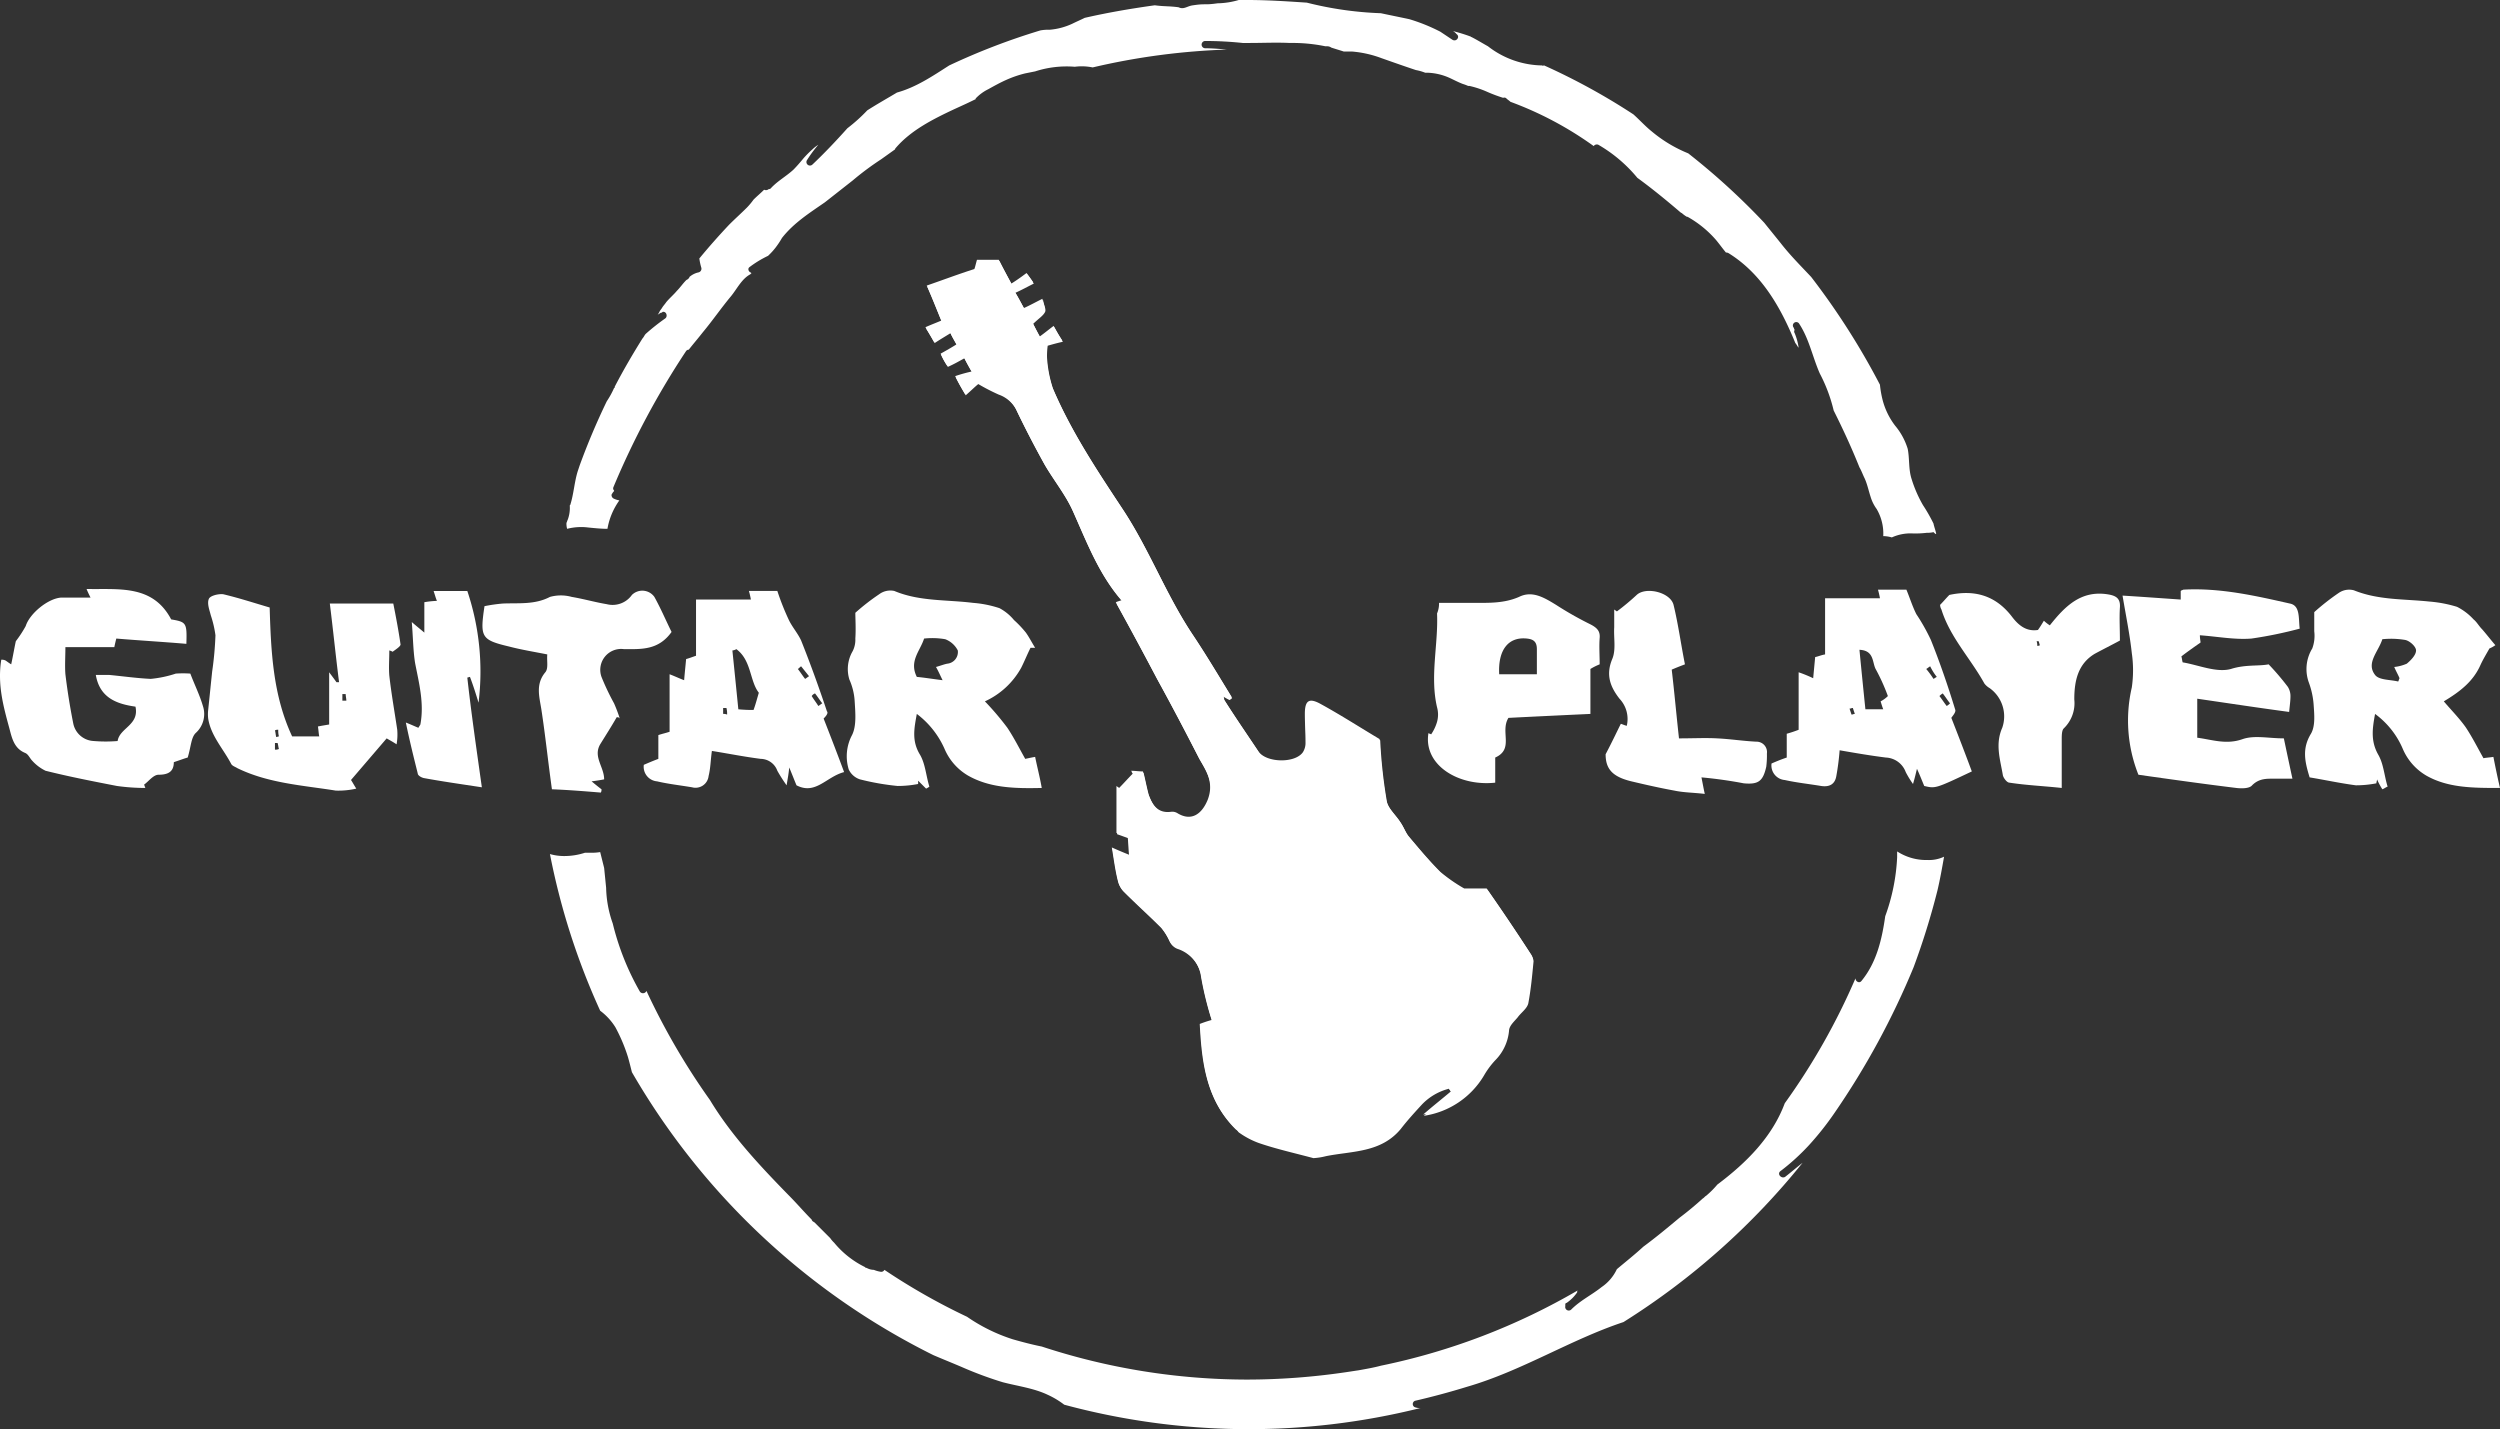
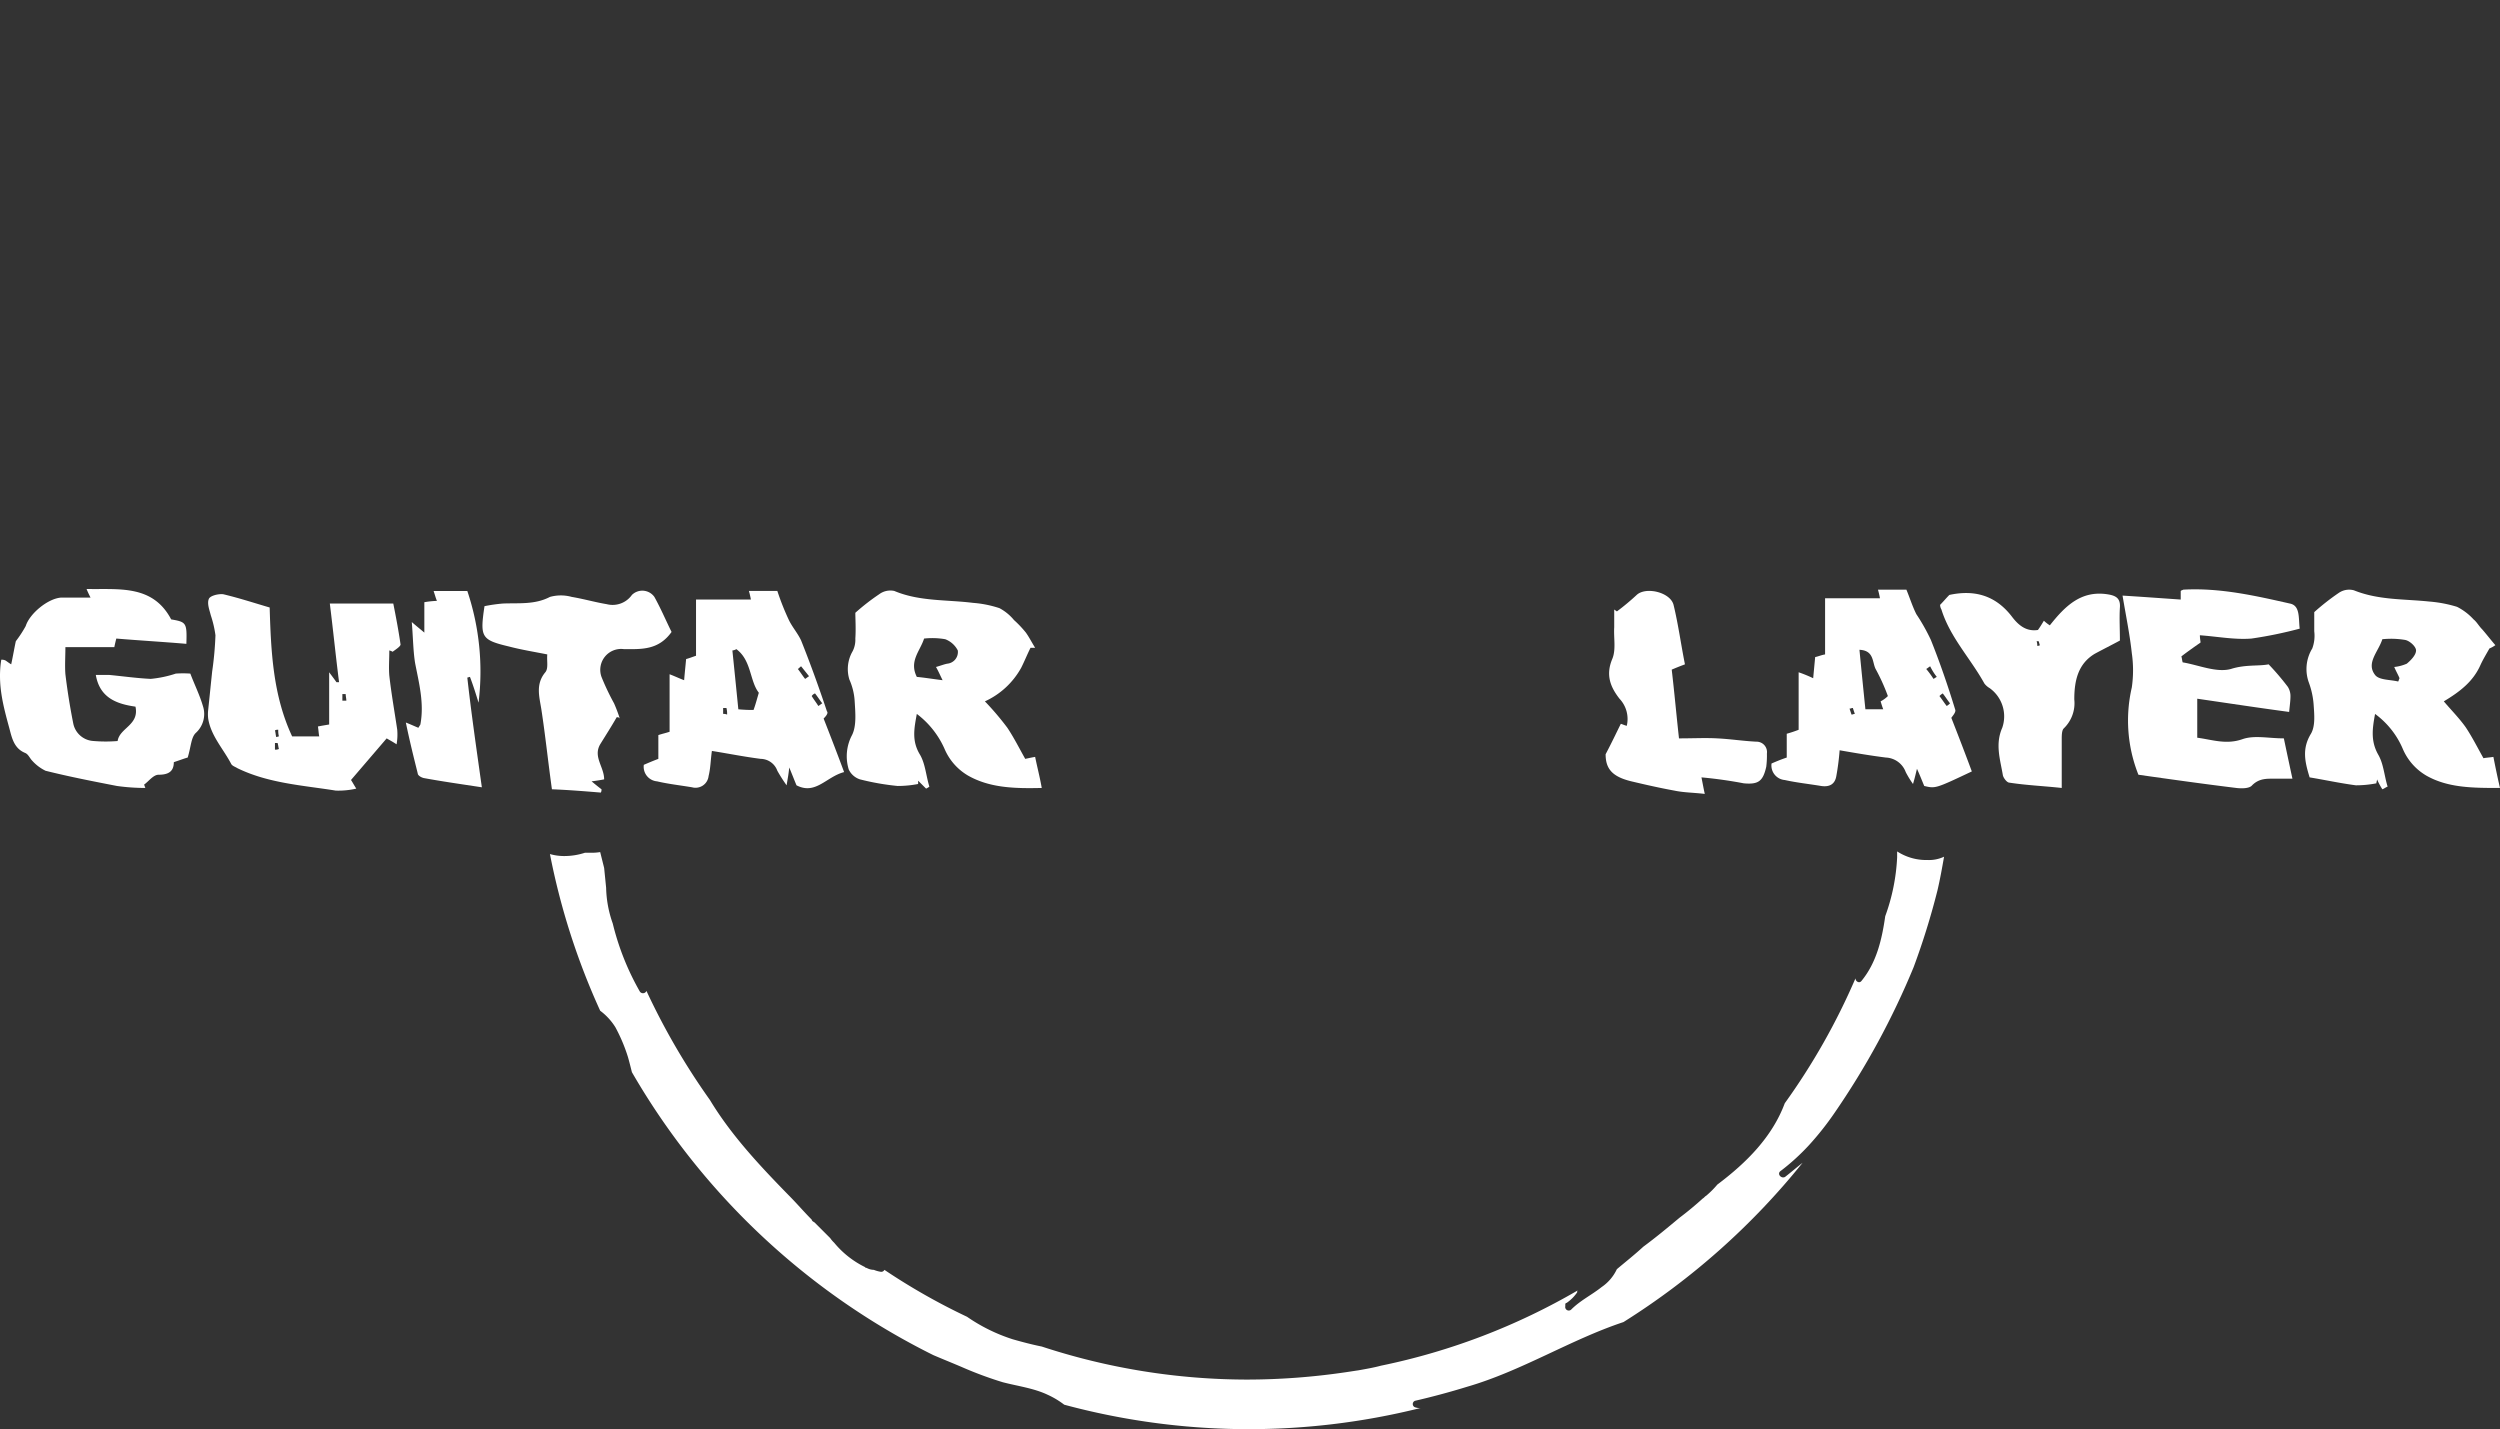
<svg xmlns="http://www.w3.org/2000/svg" width="378.194" height="216.2" viewBox="0 0 378.194 216.2">
  <rect x="0" y="0" width="378.194" height="216.2" fill="#333333" stroke="none" />
  <g id="guitar_player_logo_circle_white" data-name="guitar player logo circle white" transform="translate(-79.806 -115)">
    <g id="Сгруппировать_3211" data-name="Сгруппировать 3211">
-       <path id="Контур_12532" data-name="Контур 12532" d="M295.2,283.8c1.5-1.3,2.9-2.4,4.2-3.5-.1-.2-.3-.4-.4-.6a8.6,8.6,0,0,0-4.1,2.4c-1.1,1.2-2.2,2.4-3.2,3.7-3,3.6-7.3,3.3-11.3,4.1a9.9,9.9,0,0,1-1.9.3c-3-.8-5.7-1.4-8.3-2.3a12.416,12.416,0,0,1-3-1.6c-.1-.1-.2-.3-.4-.4-4.4-4.3-5.1-9.9-5.4-15.8a18.937,18.937,0,0,1,1.8-.6,51.329,51.329,0,0,1-1.6-6.5,5.359,5.359,0,0,0-3.5-4.4,2.07,2.07,0,0,1-1.3-1.1,9.172,9.172,0,0,0-1.3-2.1c-1.9-1.9-3.8-3.6-5.7-5.5a3.147,3.147,0,0,1-.8-1.5c-.4-1.6-.6-3.2-.9-5,.9.4,1.6.7,2.6,1.1-.1-1-.1-1.8-.2-2.7-.6-.2-1.1-.4-1.7-.6v-7.1c.1.1.3.2.4.3.7-.7,1.4-1.5,2.1-2.2-.1-.1-.2-.3-.3-.4.6,0,1.2.1,1.8.1.3,1.2.5,2.3.8,3.4.6,1.6,1.4,3,3.5,2.7a1.486,1.486,0,0,1,.9.2c2.1,1.3,3.7.2,4.6-2,1-2.6-.2-4.4-1.3-6.3-2.1-4.1-4.2-8.1-6.4-12.1-2-3.8-4.1-7.7-6.2-11.5a9.44,9.44,0,0,1,.9-.3c-3.5-4-5.3-8.8-7.4-13.5-1.1-2.5-2.9-4.7-4.3-7.1q-2.25-4.05-4.2-8.1a4.779,4.779,0,0,0-2.8-2.6,30.131,30.131,0,0,1-3.1-1.6c-.5.4-1.1,1-1.9,1.7-.6-1-1-1.7-1.5-2.7a23.346,23.346,0,0,1,2.5-.7c-.4-.7-.8-1.4-1.2-2.2-.9.5-1.6.9-2.5,1.3a10.418,10.418,0,0,1-1-1.8c.9-.5,1.6-.9,2.4-1.4-.3-.6-.7-1.2-1-1.9-.8.5-1.5.9-2.4,1.5-.4-.7-.8-1.4-1.3-2.2.9-.4,1.7-.7,2.4-1-.7-1.7-1.4-3.5-2.2-5.3,2.6-.9,4.7-1.7,7.2-2.5.1-.2.2-.7.4-1.4H231c.6,1.2,1.2,2.3,1.9,3.6.8-.5,1.5-1,2.3-1.6.3.4.6.8,1,1.4-1,.5-1.7.9-2.8,1.4.5.8.9,1.6,1.4,2.5.9-.4,1.6-.8,2.8-1.4.1.7.5,1.4.3,1.8-.3.6-1,1-1.8,1.8.2.4.6,1.2,1.1,2.1.7-.5,1.3-1,2.1-1.6a25.292,25.292,0,0,0,1.3,2.2c-.9.2-1.6.4-2.3.6a10.87,10.87,0,0,0-.1,1.8,18.62,18.62,0,0,0,.9,4.7c2.8,6.6,6.8,12.6,10.7,18.5,4,6.1,6.5,12.9,10.6,19,2,3,3.9,6.2,5.8,9.3a1.381,1.381,0,0,1-.4.3,9.015,9.015,0,0,1-.9-.5,1.087,1.087,0,0,1,.1.5c1.7,2.7,3.5,5.3,5.3,8,1.2,1.7,5.5,1.8,6.7.1a2.6,2.6,0,0,0,.4-1.5c0-1.4-.1-2.9-.1-4.3,0-2,.6-2.5,2.4-1.5,3.1,1.7,6.2,3.7,8.9,5.3a76.2,76.2,0,0,0,1,9.2c.2,1.2,1.4,2.2,2.1,3.3.5.7.8,1.6,1.3,2.2,1.6,1.9,3.1,3.7,4.8,5.4a24.451,24.451,0,0,0,3.6,2.5h3.4c2.1,3,4.4,6.4,6.6,9.8a2.112,2.112,0,0,1,.4,1c-.2,2.1-.4,4.3-.8,6.4-.2.8-1.1,1.4-1.6,2.1-.5.6-1.2,1.2-1.3,1.9a7.281,7.281,0,0,1-2.1,4.6,12.419,12.419,0,0,0-1.7,2.3A12.739,12.739,0,0,1,295.2,283.8Z" fill="#fff" />
      <path id="Контур_12533" data-name="Контур 12533" d="M456.4,213.1c-.5.9-1,1.7-1.4,2.6-1.1,2.4-3,3.9-5.5,5.4,1.1,1.3,2.3,2.5,3.3,3.9,1,1.5,1.8,3.1,2.7,4.7.5-.1.9-.1,1.5-.2.3,1.5.6,3,1,4.7-4.1,0-7.9,0-11.2-1.9a8.553,8.553,0,0,1-3.5-4,12.737,12.737,0,0,0-4.2-5.3c-.4,2.2-.7,4.1.5,6.2.8,1.4.9,3.2,1.4,4.8-.3.1-.5.3-.8.4a10.929,10.929,0,0,1-.8-1.5c0,.2-.1.4-.1.6a16.279,16.279,0,0,1-3.1.3c-2.3-.3-4.6-.8-7-1.2-.7-2.3-1.2-4.3.2-6.6.7-1.2.5-3,.4-4.5a12.256,12.256,0,0,0-.7-3.2,5.978,5.978,0,0,1,.5-5.2,5.5,5.5,0,0,0,.3-2.6v-2.9a35.109,35.109,0,0,1,3.7-2.9,2.76,2.76,0,0,1,2.3-.4c3.7,1.5,7.6,1.3,11.4,1.7a19.5,19.5,0,0,1,4.2.8,8.731,8.731,0,0,1,2.5,1.9c.5.4.8,1,1.3,1.5.7.8,1.3,1.6,2,2.4A4.384,4.384,0,0,1,456.4,213.1ZM442,215.9a6.4,6.4,0,0,0,1.9-.5c.6-.5,1.4-1.3,1.4-2,0-.6-1-1.5-1.7-1.6a12.788,12.788,0,0,0-3.4-.1c-.6,1.9-2.5,3.6-1.1,5.4.6.8,2.3.7,3.5,1,.1-.2.1-.3.2-.5C442.6,217.1,442.3,216.6,442,215.9Z" fill="#fff" />
      <path id="Контур_12534" data-name="Контур 12534" d="M219.9,234.3l-1.2-1.2v.5a16.279,16.279,0,0,1-3.1.3,37.833,37.833,0,0,1-5.7-1,2.831,2.831,0,0,1-1.7-1.5,6.825,6.825,0,0,1,.5-5.2c.7-1.4.5-3.4.4-5.1a9.4,9.4,0,0,0-.8-3.3,5.368,5.368,0,0,1,.5-4.3,3.807,3.807,0,0,0,.4-1.9c.1-1.5,0-3,0-3.9a32.714,32.714,0,0,1,3.6-2.8,2.822,2.822,0,0,1,2.3-.5c3.8,1.6,7.9,1.3,11.9,1.8a16.689,16.689,0,0,1,4,.8,7.277,7.277,0,0,1,2.2,1.8,16.178,16.178,0,0,1,1.8,1.9c.5.7.9,1.5,1.4,2.3h-.7c-.5,1-.9,2-1.4,3a11.918,11.918,0,0,1-5.5,5.1,42.345,42.345,0,0,1,3.4,4c1,1.5,1.8,3.1,2.7,4.7.5-.1.9-.2,1.5-.3.3,1.5.7,3,1,4.7-4.1.1-7.9,0-11.2-1.9a8.552,8.552,0,0,1-3.5-4,13.4,13.4,0,0,0-4.2-5.3c-.4,2.2-.8,4.1.5,6.2.8,1.4.9,3.2,1.4,4.8A2.185,2.185,0,0,1,219.9,234.3Zm1.5-18.4c.7-.2,1.2-.4,1.7-.5a1.772,1.772,0,0,0,1.6-2,3.546,3.546,0,0,0-1.9-1.7,11.329,11.329,0,0,0-3.2-.1c-.6,1.9-2.3,3.4-1.1,5.8,1.1.1,2.3.3,3.9.5C222,217.1,221.8,216.6,221.4,215.9Z" fill="#fff" />
      <path id="Контур_12535" data-name="Контур 12535" d="M108.2,229.6c-.4.1-1.2.4-2.1.7,0,1.4-.8,1.9-2.3,1.9-.8,0-1.5,1-2.2,1.5.1.2.1.3.2.5a31.08,31.08,0,0,1-4.3-.3c-3.6-.7-7.2-1.4-10.8-2.3a6.537,6.537,0,0,1-2-1.5c-.4-.4-.6-1-1.1-1.2-1.7-.7-2-2.3-2.4-3.8-.9-3.3-1.8-6.6-1.2-10.3a1.268,1.268,0,0,1,.6.1c.2.1.4.3.9.6.3-1.4.5-2.6.7-3.5a17.578,17.578,0,0,0,1.5-2.3c.6-1.9,3.4-4.2,5.4-4.3h4.4c-.2-.4-.4-.8-.6-1.3,4.9.1,10-.7,12.8,4.6,2.3.4,2.4.5,2.3,3.7-3.5-.3-7-.5-10.6-.8-.1.4-.2.8-.3,1.3H89.7c0,1.4-.1,2.8,0,4.1q.45,3.75,1.2,7.5a3.305,3.305,0,0,0,3.1,2.6,21.6,21.6,0,0,0,3.6,0c.3-2,3.3-2.4,2.7-5.2-2.8-.4-5.4-1.3-6-4.8h2c2.1.2,4.2.5,6.3.6a17.175,17.175,0,0,0,3.8-.8,15.983,15.983,0,0,1,2.2,0c.6,1.6,1.4,3.2,1.9,4.9a3.858,3.858,0,0,1-1.1,4.1C108.7,226.6,108.7,228,108.2,229.6Z" fill="#fff" />
      <path id="Контур_12536" data-name="Контур 12536" d="M120.6,206.9c.2,6.7.5,13.3,3.4,19.5h4.1c-.1-.5-.1-.9-.2-1.5.5-.1,1.1-.2,1.7-.3v-7.9c.6.8.9,1.2,1.1,1.5h.4c-.5-3.9-.9-7.9-1.4-11.9h9.6c.4,2,.8,4.1,1.1,6.2,0,.3-.8.8-1.2,1.1a1.689,1.689,0,0,0-.5-.2c0,1.3-.1,2.6,0,3.8.3,2.7.8,5.5,1.2,8.2a8.623,8.623,0,0,1-.1,2.2c-.6-.4-1-.6-1.5-.9l-5.4,6.3c.1.1.3.5.8,1.3a11.965,11.965,0,0,1-3.1.3c-5-.8-10.2-1.1-14.9-3.4-.3-.2-.7-.3-.9-.6-1.2-2.3-3.1-4.3-3.5-6.9a5.634,5.634,0,0,1,0-1.3c.2-1.9.4-3.9.6-5.8a51.081,51.081,0,0,0,.5-5.5,16.276,16.276,0,0,0-.7-3c-.2-.8-.6-1.8-.3-2.5.2-.5,1.5-.8,2.2-.7C116.1,205.5,118.2,206.2,120.6,206.9Zm11,14.1h.6c0-.3-.1-.7-.1-1h-.5Zm-9.7,4.4a.749.749,0,0,0-.5.1c.1.3.1.7.2,1,.1,0,.3-.1.4-.1A3.4,3.4,0,0,1,121.9,225.4Zm-.5,3a1.083,1.083,0,0,0,.6-.1c-.1-.3-.1-.6-.2-.9h-.4Z" fill="#fff" />
      <path id="Контур_12537" data-name="Контур 12537" d="M409.7,205.7v-1.3c.1-.1.2-.1.4-.2,5.5-.3,10.8.9,16.1,2.1,1.6.3,1.3,2.2,1.5,3.8a63.052,63.052,0,0,1-7.3,1.5c-2.5.2-5.1-.3-7.8-.5,0,.5.1.9.1,1.1-1,.7-2,1.4-2.9,2.1.1.3.1.6.2.9,2.4.4,5.1,1.6,7.3,1,2.2-.7,4.2-.4,5.7-.7a37.986,37.986,0,0,1,2.9,3.4,2.6,2.6,0,0,1,.4,1.5c0,.6-.1,1.3-.2,2.3-4.5-.6-9.1-1.3-13.9-2v5.9c2.3.3,4.4,1.1,6.9.2,1.8-.6,3.9-.1,6.2-.1.4,1.9.8,3.8,1.3,6.1H424c-1.2,0-2.4-.1-3.5,1-.4.5-1.6.5-2.4.4-4.9-.6-9.9-1.3-14.8-2a22.2,22.2,0,0,1-1-13.2,18.12,18.12,0,0,0,0-5.2c-.3-2.8-.9-5.7-1.4-8.7C404.1,205.3,406.8,205.5,409.7,205.7Z" fill="#fff" />
      <path id="Контур_12538" data-name="Контур 12538" d="M378.1,231.7c-5.5,2.6-5.5,2.6-7.2,2.2-.3-.7-.6-1.5-1.1-2.6-.2.8-.3,1.3-.6,2.3a14.6,14.6,0,0,1-1.1-1.8,3.357,3.357,0,0,0-3-2.2c-2.4-.3-4.7-.7-7-1.1a37.445,37.445,0,0,1-.5,3.9c-.2,1.2-1,1.7-2.3,1.5-1.8-.3-3.7-.5-5.5-.9a2.21,2.21,0,0,1-2-2.5c.7-.3,1.4-.6,2.3-.9V226a18.934,18.934,0,0,0,1.8-.6v-8.7a20.367,20.367,0,0,1,2.2.9c.1-1.1.2-2.1.3-3.2.5-.1.9-.3,1.5-.4v-8.5h8.3a13.053,13.053,0,0,0-.3-1.3h4.3c.5,1.2.9,2.5,1.5,3.7a29.967,29.967,0,0,1,2.2,3.9c1.4,3.5,2.6,7,3.7,10.6.1.4-.5,1-.6,1.2C376.1,226.4,377.1,229,378.1,231.7Zm-12.7-11.4a29.923,29.923,0,0,0-1.8-4c-.6-1-.2-2.9-2.5-3q.45,4.65.9,9h2.7c-.2-.5-.3-.9-.4-1.2A4.44,4.44,0,0,0,365.4,220.3Zm6.4-4.5c-.2.1-.4.3-.6.4a14.313,14.313,0,0,1,1.1,1.5c.2-.1.3-.2.5-.3A8.638,8.638,0,0,1,371.8,215.8Zm1.9,4.1a2.182,2.182,0,0,0-.5.4c.4.5.7,1,1.1,1.5a2.182,2.182,0,0,0,.5-.4C374.4,220.9,374.1,220.4,373.7,219.9Zm-13.8,3.2c.2,0,.3-.1.5-.1l-.3-.9c-.2,0-.3.1-.5.1Z" fill="#fff" />
      <path id="Контур_12539" data-name="Контур 12539" d="M204.4,223.7c1.1,2.8,2.1,5.4,3.1,8.1-2.7.7-4.3,3.5-7.2,2-.3-.7-.6-1.5-1.1-2.7-.1,1-.2,1.5-.4,2.7a24.292,24.292,0,0,1-1.4-2.2,2.713,2.713,0,0,0-2.5-1.8c-2.4-.3-4.9-.8-7.4-1.2-.2,1.4-.2,2.6-.5,3.8a1.987,1.987,0,0,1-2.5,1.7c-1.8-.3-3.6-.5-5.3-.9a2.21,2.21,0,0,1-2-2.5c.7-.3,1.4-.6,2.2-.9v-3.6c.6-.2,1.1-.3,1.7-.5V217c.8.3,1.4.6,2.2.9.1-1.2.2-2.1.3-3.2.4-.1.9-.3,1.5-.5v-8.5h8.3a13.044,13.044,0,0,0-.3-1.3h4.3a38.348,38.348,0,0,0,1.7,4.3c.5,1.1,1.4,2.1,1.9,3.2,1.4,3.5,2.7,7.1,3.9,10.7C205.2,222.9,204.6,223.5,204.4,223.7Zm-10.6-1.3c.3-.8.5-1.6.8-2.6-1.4-1.8-1.1-4.9-3.4-6.6a1.421,1.421,0,0,1-.6.2c.3,2.9.6,5.9.9,8.9A22,22,0,0,0,193.8,222.4Zm7.8-4.7c.2-.1.4-.3.6-.4l-1.2-1.5c-.2.1-.3.3-.5.4C200.9,216.7,201.2,217.2,201.6,217.7Zm2,4.1c.2-.1.4-.3.6-.4-.4-.5-.7-1-1.1-1.5a1,1,0,0,0-.5.4C202.9,220.8,203.3,221.3,203.6,221.8ZM189.2,223a1.268,1.268,0,0,1,.6.1,3.4,3.4,0,0,0-.1-1h-.5Z" fill="#fff" />
-       <path id="Контур_12540" data-name="Контур 12540" d="M297.5,206.2h5.1c2.4,0,4.7.1,7-.9,2-1,3.8.1,5.6,1.2a51.422,51.422,0,0,0,5.1,2.9c1,.5,1.6,1,1.5,2.1-.1,1.3,0,2.6,0,4a9.143,9.143,0,0,0-1.4.7V223c-4.3.2-8.5.4-12.4.6-1.3,2.1.9,4.7-2,6v3.8c-5.6.6-10.9-2.7-10.1-7.5.1.1.3.1.4.2a6.633,6.633,0,0,0,.9-1.9,4.108,4.108,0,0,0,0-2.2c-1.1-4.7.2-9.5,0-14.2A3.808,3.808,0,0,0,297.5,206.2ZM312.3,217v-3.8c0-1.1-.5-1.5-1.5-1.6-2.8-.3-4.4,1.7-4.2,5.4Z" fill="#fff" />
      <path id="Контур_12541" data-name="Контур 12541" d="M373.3,206.5c.5-.5.9-1,1.4-1.5,3.7-.8,6.9,0,9.4,3.2.9,1.2,2.1,2.4,4,2.1.3-.4.6-.9.9-1.4a5.5,5.5,0,0,0,.9.7c2.3-2.9,4.7-5.3,8.7-4.7,1.3.2,2,.6,1.9,2-.1,1.6,0,3.2,0,5-1.3.7-2.5,1.3-3.8,2-2.5,1.5-3.1,4-3.1,6.9a5.3,5.3,0,0,1-1.6,4.4c-.3.3-.3,1.1-.3,1.7v7.3c-2.8-.3-5.3-.4-7.9-.8-.4,0-.9-.7-1-1.1-.4-2.4-1.2-4.7-.1-7.2a5.261,5.261,0,0,0-1.9-6,2.7,2.7,0,0,1-.8-.7c-2.1-3.8-5.2-7-6.5-11.2A1.445,1.445,0,0,1,373.3,206.5Zm14.7,6.2a.6.6,0,0,0,.4-.1c-.1-.2-.1-.4-.2-.6h-.3A1.952,1.952,0,0,1,388,212.7Z" fill="#fff" />
      <path id="Контур_12542" data-name="Контур 12542" d="M173.1,223.5c-.8,1.4-1.7,2.8-2.5,4.1-1.1,1.9.6,3.4.6,5.3-.5.1-1.1.2-1.9.3q.9.75,1.5,1.2a.9.9,0,0,1-.1.5c-2.4-.2-4.9-.4-7.4-.5-.6-4.3-1-8.2-1.6-12.1-.3-1.9-.9-3.8.6-5.6.5-.6.2-1.7.3-2.7-2-.4-3.9-.7-5.8-1.2-4.2-1-4.4-1.4-3.7-6.1a23.578,23.578,0,0,1,2.8-.4c2.4-.1,4.8.2,7.1-1a6.151,6.151,0,0,1,3.3,0c1.8.3,3.5.8,5.3,1.1a3.579,3.579,0,0,0,3.8-1.4,2.242,2.242,0,0,1,3.4.3c1,1.8,1.8,3.7,2.6,5.3-2,2.8-4.6,2.6-7.2,2.6a3.158,3.158,0,0,0-3.4,4.2,36.21,36.21,0,0,0,1.9,4,23.4,23.4,0,0,1,.9,2.4C173.6,223.6,173.4,223.5,173.1,223.5Z" fill="#fff" />
      <path id="Контур_12543" data-name="Контур 12543" d="M337.2,232.6c.2,1,.3,1.6.5,2.5-1.7-.2-3.2-.2-4.6-.5-2.2-.4-4.4-.9-6.5-1.4-2.9-.7-3.9-1.9-3.9-4.1,1-1.9,1.6-3.2,2.3-4.6.1,0,.5.2.9.3a4.468,4.468,0,0,0-1.1-4.1c-1.4-1.8-2.1-3.6-1.1-6,.6-1.4.2-3.2.3-4.8v-2.7c.1.1.3.2.4.3a36.12,36.12,0,0,0,3-2.5c1.4-1.3,5.2-.4,5.6,1.6.7,2.9,1.1,5.9,1.7,8.9-.8.3-1.3.5-2,.8.4,3.4.7,6.8,1.1,10.4,2.2,0,4-.1,5.8,0,2,.1,3.9.4,5.9.5a1.579,1.579,0,0,1,1.6,1.8,13.4,13.4,0,0,1-.1,2c-.5,2.2-1.2,2.7-3.4,2.5C341.5,233.1,339.4,232.8,337.2,232.6Z" fill="#fff" />
      <path id="Контур_12544" data-name="Контур 12544" d="M152.7,234.1c-3.3-.5-6.1-.9-8.8-1.4-.4-.1-.9-.4-.9-.7-.6-2.4-1.2-4.8-1.8-7.7,1,.4,1.4.6,1.9.8.1-.2.2-.3.3-.5.6-3.2-.2-6.2-.8-9.3-.3-1.9-.3-3.8-.5-6.2.8.7,1.2,1,1.9,1.6v-4.6a13.664,13.664,0,0,1,1.9-.2c-.2-.5-.3-.9-.5-1.5h5.1a38.37,38.37,0,0,1,1.7,16.9c-.4-1.3-.8-2.6-1.3-3.9-.1,0-.3.1-.4.1C151.1,222.9,151.9,228.4,152.7,234.1Z" fill="#fff" />
-       <path id="Контур_12545" data-name="Контур 12545" d="M295.1,283.6c1.5-1.3,2.9-2.4,4.2-3.5-.1-.2-.3-.4-.4-.6a8.6,8.6,0,0,0-4.1,2.4c-1.1,1.2-2.2,2.4-3.2,3.7-3,3.6-7.3,3.3-11.3,4.1a9.9,9.9,0,0,1-1.9.3c-3-.8-5.7-1.4-8.3-2.3a12.416,12.416,0,0,1-3-1.6c-.1-.1-.2-.3-.4-.4-4.4-4.3-5.1-9.9-5.4-15.8a18.937,18.937,0,0,1,1.8-.6,51.329,51.329,0,0,1-1.6-6.5,5.359,5.359,0,0,0-3.5-4.4,2.07,2.07,0,0,1-1.3-1.1,9.172,9.172,0,0,0-1.3-2.1c-1.9-1.9-3.8-3.6-5.7-5.5a3.147,3.147,0,0,1-.8-1.5c-.4-1.6-.6-3.2-.9-5,.9.4,1.6.7,2.6,1.1-.1-1-.1-1.8-.2-2.7-.6-.2-1.1-.4-1.7-.6v-7.1c.1.1.3.2.4.3.7-.7,1.4-1.5,2.1-2.2-.1-.1-.2-.3-.3-.4.6,0,1.2.1,1.8.1.3,1.2.5,2.3.8,3.4.6,1.6,1.4,3,3.5,2.7a1.486,1.486,0,0,1,.9.2c2.1,1.3,3.7.2,4.6-2,1-2.6-.2-4.4-1.3-6.3-2.1-4.1-4.2-8.1-6.4-12.1-2-3.8-4.1-7.7-6.2-11.5a9.44,9.44,0,0,1,.9-.3c-3.5-4-5.3-8.8-7.4-13.5-1.1-2.5-2.9-4.7-4.3-7.1q-2.25-4.05-4.2-8.1a4.779,4.779,0,0,0-2.8-2.6,30.131,30.131,0,0,1-3.1-1.6c-.5.4-1.1,1-1.9,1.7-.6-1-1-1.7-1.5-2.7a23.346,23.346,0,0,1,2.5-.7c-.4-.7-.8-1.4-1.2-2.2-.9.5-1.6.9-2.5,1.3a10.418,10.418,0,0,1-1-1.8c.9-.5,1.6-.9,2.4-1.4-.3-.6-.7-1.2-1-1.9-.8.5-1.5.9-2.4,1.5-.4-.7-.8-1.4-1.3-2.2.9-.4,1.7-.7,2.4-1-.7-1.7-1.4-3.5-2.2-5.3,2.6-.9,4.7-1.7,7.2-2.5.1-.2.2-.7.4-1.4h3.3c.6,1.2,1.2,2.3,1.9,3.6.8-.5,1.5-1,2.3-1.6.3.4.6.8,1,1.4-1,.5-1.7.9-2.8,1.4.5.8.9,1.6,1.4,2.5.9-.4,1.6-.8,2.8-1.4.1.7.5,1.4.3,1.8-.3.6-1,1-1.8,1.8.2.4.6,1.2,1.1,2.1.7-.5,1.3-1,2.1-1.6a25.292,25.292,0,0,0,1.3,2.2c-.9.2-1.6.4-2.3.6a10.87,10.87,0,0,0-.1,1.8,18.62,18.62,0,0,0,.9,4.7c2.8,6.6,6.8,12.6,10.7,18.5,4,6.1,6.5,12.9,10.6,19,2,3,3.9,6.2,5.8,9.3a1.381,1.381,0,0,1-.4.3,9.015,9.015,0,0,1-.9-.5,1.087,1.087,0,0,1,.1.5c1.7,2.7,3.5,5.3,5.3,8,1.2,1.7,5.5,1.8,6.7.1a2.6,2.6,0,0,0,.4-1.5c0-1.4-.1-2.9-.1-4.3,0-2,.6-2.5,2.4-1.5,3.1,1.7,6.2,3.7,8.9,5.3a76.2,76.2,0,0,0,1,9.2c.2,1.2,1.4,2.2,2.1,3.3.5.7.8,1.6,1.3,2.2,1.6,1.9,3.1,3.7,4.8,5.4a24.451,24.451,0,0,0,3.6,2.5h3.4c2.1,3,4.4,6.4,6.6,9.8a2.112,2.112,0,0,1,.4,1c-.2,2.1-.4,4.3-.8,6.4-.2.8-1.1,1.4-1.6,2.1-.5.6-1.2,1.2-1.3,1.9a7.281,7.281,0,0,1-2.1,4.6,12.419,12.419,0,0,0-1.7,2.3A12.638,12.638,0,0,1,295.1,283.6Z" fill="#fff" />
-       <path id="Контур_12546" data-name="Контур 12546" d="M372.7,195.7h0c-.1-.5-.3-1-.4-1.5a25.432,25.432,0,0,0-1.6-2.8,19.215,19.215,0,0,1-1.7-3.9c-.5-1.5-.3-3.1-.6-4.6a9.983,9.983,0,0,0-1.9-3.5,10.908,10.908,0,0,1-1.9-3.9,15.718,15.718,0,0,1-.4-2.3,109.983,109.983,0,0,0-10.4-16.3c-1.6-1.7-3.2-3.3-4.6-5.1-.8-1-1.7-2.1-2.5-3.1a103.748,103.748,0,0,0-11.5-10.5,20.628,20.628,0,0,1-5.5-3.3c-1-.8-1.9-1.8-2.8-2.6a98.156,98.156,0,0,0-13.5-7.4c-.1,0-.2.1-.3,0a13.648,13.648,0,0,1-8.2-2.9c-.9-.5-1.7-1-2.5-1.4-.1,0-.1-.1-.2-.1a25.825,25.825,0,0,0-2.6-.8,1.756,1.756,0,0,1,.5.4h0l.1.1c.5.4-.1,1.2-.7.8l-1.8-1.2a27.2,27.2,0,0,0-4.7-1.9c-1.4-.3-2.9-.6-4.3-.9a53.081,53.081,0,0,1-11.2-1.6c-3-.2-6-.4-9-.4h-1.3a11.851,11.851,0,0,1-3.2.5c-2.1.3-1.7,0-3.7.3-.9.1-1.4.7-2.2.3-1.5-.2-2.1-.1-3.6-.3-3.6.5-7.1,1.1-10.6,1.9-.6.3-1.3.6-1.9.9a10.079,10.079,0,0,1-3.4.9,6.6,6.6,0,0,0-1.4.1,100.585,100.585,0,0,0-13.8,5.3c-2.5,1.6-5,3.3-7.9,4.1-1.5.9-3.1,1.8-4.5,2.7a25.228,25.228,0,0,1-3,2.7c-1.7,1.9-3.5,3.8-5.3,5.5a.534.534,0,0,1-.8-.7,19.522,19.522,0,0,1,1.7-2.3,5.5,5.5,0,0,0-.9.7,15.933,15.933,0,0,0-1.3,1.3c-.5.6-1,1.2-1.6,1.8-1.1,1-2.4,1.7-3.4,2.8a.367.367,0,0,1-.3.1.616.616,0,0,1-.7.1c-.5.5-1.1,1-1.6,1.5a10.593,10.593,0,0,1-1,1.2c-.9.9-1.8,1.7-2.7,2.6q-2.4,2.55-4.5,5.1a8.874,8.874,0,0,0,.3,1.4.569.569,0,0,1-.4.7,3.088,3.088,0,0,0-1.4.7c0,.1-.1.2-.2.3s-.2.1-.3.2c-.5.5-.9,1.1-1.4,1.6-.5.6-1.1,1.1-1.6,1.7-.2.3-.4.5-.6.8-.1.2-.3.4-.4.6a2.186,2.186,0,0,1-.3.5c.2-.1.3-.2.5-.3h.1a.1.1,0,0,0,.1-.1c.6-.2.9.7.4,1a32.532,32.532,0,0,0-2.9,2.3c-.2.2-.3.5-.5.7-1.5,2.4-2.9,4.8-4.2,7.3,0,.1,0,.2-.1.2a12.81,12.81,0,0,1-1.1,2,104.436,104.436,0,0,0-4.1,9.7l-.3.9c-.5,1.6-.6,3.4-1.1,5,0,.1-.1.1-.1.2a5.105,5.105,0,0,1-.3,2.1c-.1.2-.1.3-.2.5a2.768,2.768,0,0,0,.1.9,8.525,8.525,0,0,1,3.2-.2c1,.1,2,.2,2.9.2a10.36,10.36,0,0,1,1.8-4.3h0a3.178,3.178,0,0,1-.9-.3c-.2-.1-.4-.5-.2-.7a1.38,1.38,0,0,1,.3-.4v-.1a.44.44,0,0,1-.1-.5,123.4,123.4,0,0,1,11-20.6.52.52,0,0,1,.4-.2c.7-.9,1.4-1.7,2.1-2.6,1.5-1.8,2.8-3.7,4.3-5.5.9-1.1,1.6-2.6,2.9-3.3l.2-.2c-.1,0-.1-.1-.2-.1-.3-.2-.4-.6-.1-.8a16.09,16.09,0,0,1,2.8-1.7l.1-.1a9.958,9.958,0,0,0,1-1.1,13.03,13.03,0,0,0,1-1.5c1.8-2.3,4.2-3.8,6.5-5.4l4.2-3.3a43.541,43.541,0,0,1,4.3-3.2l2.1-1.5a.349.349,0,0,1,.1-.2c2.3-2.7,5.7-4.4,8.9-5.9,1.1-.5,2.2-1,3.2-1.5v-.1a6.69,6.69,0,0,1,1.9-1.4c.9-.5,1.8-1,2.7-1.4a16.62,16.62,0,0,1,2.9-1l1.5-.3a15.454,15.454,0,0,1,6-.7,8.173,8.173,0,0,1,2.7.1,103.44,103.44,0,0,1,20.3-2.7c-1.1-.1-2.2-.2-3.3-.2a.551.551,0,0,1,0-1.1,54.412,54.412,0,0,1,5.7.3h1.1c2,0,4-.1,6,0a24.687,24.687,0,0,1,5.4.5h.3a1.072,1.072,0,0,1,.6.2c.6.2,1.3.4,1.9.6h1.3a16.541,16.541,0,0,1,4.4,1c1.7.6,3.4,1.2,5.2,1.8a7.366,7.366,0,0,1,1.4.4h.3a8.756,8.756,0,0,1,3.2.7c.7.3,1.4.7,2.2,1a6.888,6.888,0,0,1,.8.3h.2a14.262,14.262,0,0,1,2.7.9,23.4,23.4,0,0,0,2.4.9.44.44,0,0,1,.5.1c.2.2.4.3.6.5a52.69,52.69,0,0,1,12.6,6.7.574.574,0,0,1,.7-.2,21.8,21.8,0,0,1,5.9,5c2.2,1.6,4.4,3.4,6.5,5.2.1.1.2.1.3.2a4.233,4.233,0,0,0,.7.5h.1a16.123,16.123,0,0,1,4.3,3.5c.5.6,1,1.3,1.5,1.9a.756.756,0,0,1,.4.1c5,3.1,7.9,8.2,10.1,13.6.2.2.3.5.5.7a9.016,9.016,0,0,0-.6-2.2.454.454,0,0,1,0-.5c-.1-.1-.1-.3-.2-.4a.515.515,0,1,1,.9-.5c1.5,2.3,2,5,3.1,7.5a23.785,23.785,0,0,1,2.1,5.6c1.4,2.8,2.7,5.6,3.9,8.6.3.5.5,1.1.8,1.7.4.9.6,1.9.9,2.8a6.08,6.08,0,0,0,.9,1.8,7.354,7.354,0,0,1,1,4.1,5.067,5.067,0,0,1,1.3.2,6.784,6.784,0,0,1,3.2-.6,14.768,14.768,0,0,0,2.1-.1,3.751,3.751,0,0,0,1-.1C372.7,195.9,372.7,195.8,372.7,195.7Z" fill="#fff" />
      <path id="Контур_12547" data-name="Контур 12547" d="M371.4,245.1a8.074,8.074,0,0,1-4.6-1.3v.9a29.988,29.988,0,0,1-1.8,8.9c-.5,3.5-1.3,7-3.6,9.8-.3.4-.9.1-.9-.4a100.142,100.142,0,0,1-10.7,18.9c-1.9,5.1-5.8,9-10.2,12.3a13.649,13.649,0,0,1-1.7,1.7c-.2.1-.3.3-.5.4-1.1,1-2.3,2-3.5,2.9-1.8,1.5-3.6,3-5.5,4.4-1.3,1.2-2.7,2.3-4,3.4a6.672,6.672,0,0,1-2.3,2.7c-1.5,1.2-3.2,2-4.6,3.4a.536.536,0,0,1-.9-.5h0v-.3h0a.215.215,0,0,1,.2-.2,6.087,6.087,0,0,0,1.6-1.6v-.1h0c0-.1,0-.1.1-.2a98.516,98.516,0,0,1-29.8,11.4c-1.1.3-2.3.5-3.4.7-.7.1-1.3.2-2,.3a103.109,103.109,0,0,1-14.8,1.1,99.806,99.806,0,0,1-31.1-5c-1.5-.3-3-.7-4.4-1.1a26.077,26.077,0,0,1-6.9-3.4,95.907,95.907,0,0,1-12.5-7.1.55.55,0,0,1-.5.3,4.51,4.51,0,0,1-1.1-.3,2.28,2.28,0,0,1-1.1-.3h0c-.1,0-.2,0-.2-.1A14.04,14.04,0,0,1,206,303a4.35,4.35,0,0,1-.6-.7l-2.4-2.4c-.1,0-.1-.1-.2-.1-.1-.1-.2-.2-.2-.3-1.2-1.2-2.3-2.5-3.5-3.7-4.4-4.5-8.7-9.1-11.9-14.4a104.39,104.39,0,0,1-9.6-16.5.569.569,0,0,1-1,.1,39.583,39.583,0,0,1-4.1-10.3,17.147,17.147,0,0,1-1-5.4l-.3-3-.6-2.4a7.568,7.568,0,0,1-1.5.1h-.8a10.068,10.068,0,0,1-3.1.5,7.8,7.8,0,0,1-2.2-.3,105.8,105.8,0,0,0,7.6,23.7,9.154,9.154,0,0,1,2.3,2.5,25.285,25.285,0,0,1,1.9,4.5c.2.7.4,1.5.6,2.3A108.246,108.246,0,0,0,221,320c1.4.6,2.9,1.2,4.3,1.8a56.738,56.738,0,0,0,6.2,2.3c2.3.6,4.7.9,6.8,1.9a12.75,12.75,0,0,1,2.5,1.5,107.127,107.127,0,0,0,53.9.5,1.949,1.949,0,0,1-.8-.1.521.521,0,0,1,0-1q3.9-.9,7.8-2.1c8.3-2.4,15.6-7.1,23.7-9.8a109.381,109.381,0,0,0,27.1-24.1c-.9.7-1.7,1.4-2.6,2.1-.5.4-1.3-.3-.8-.8a33.126,33.126,0,0,0,4.4-4,44.52,44.52,0,0,0,3.8-4.8,118.244,118.244,0,0,0,12-22.1,111.508,111.508,0,0,0,3.6-11.6c.4-1.7.7-3.4,1-5.1A5.337,5.337,0,0,1,371.4,245.1Z" fill="#fff" />
    </g>
  </g>
</svg>